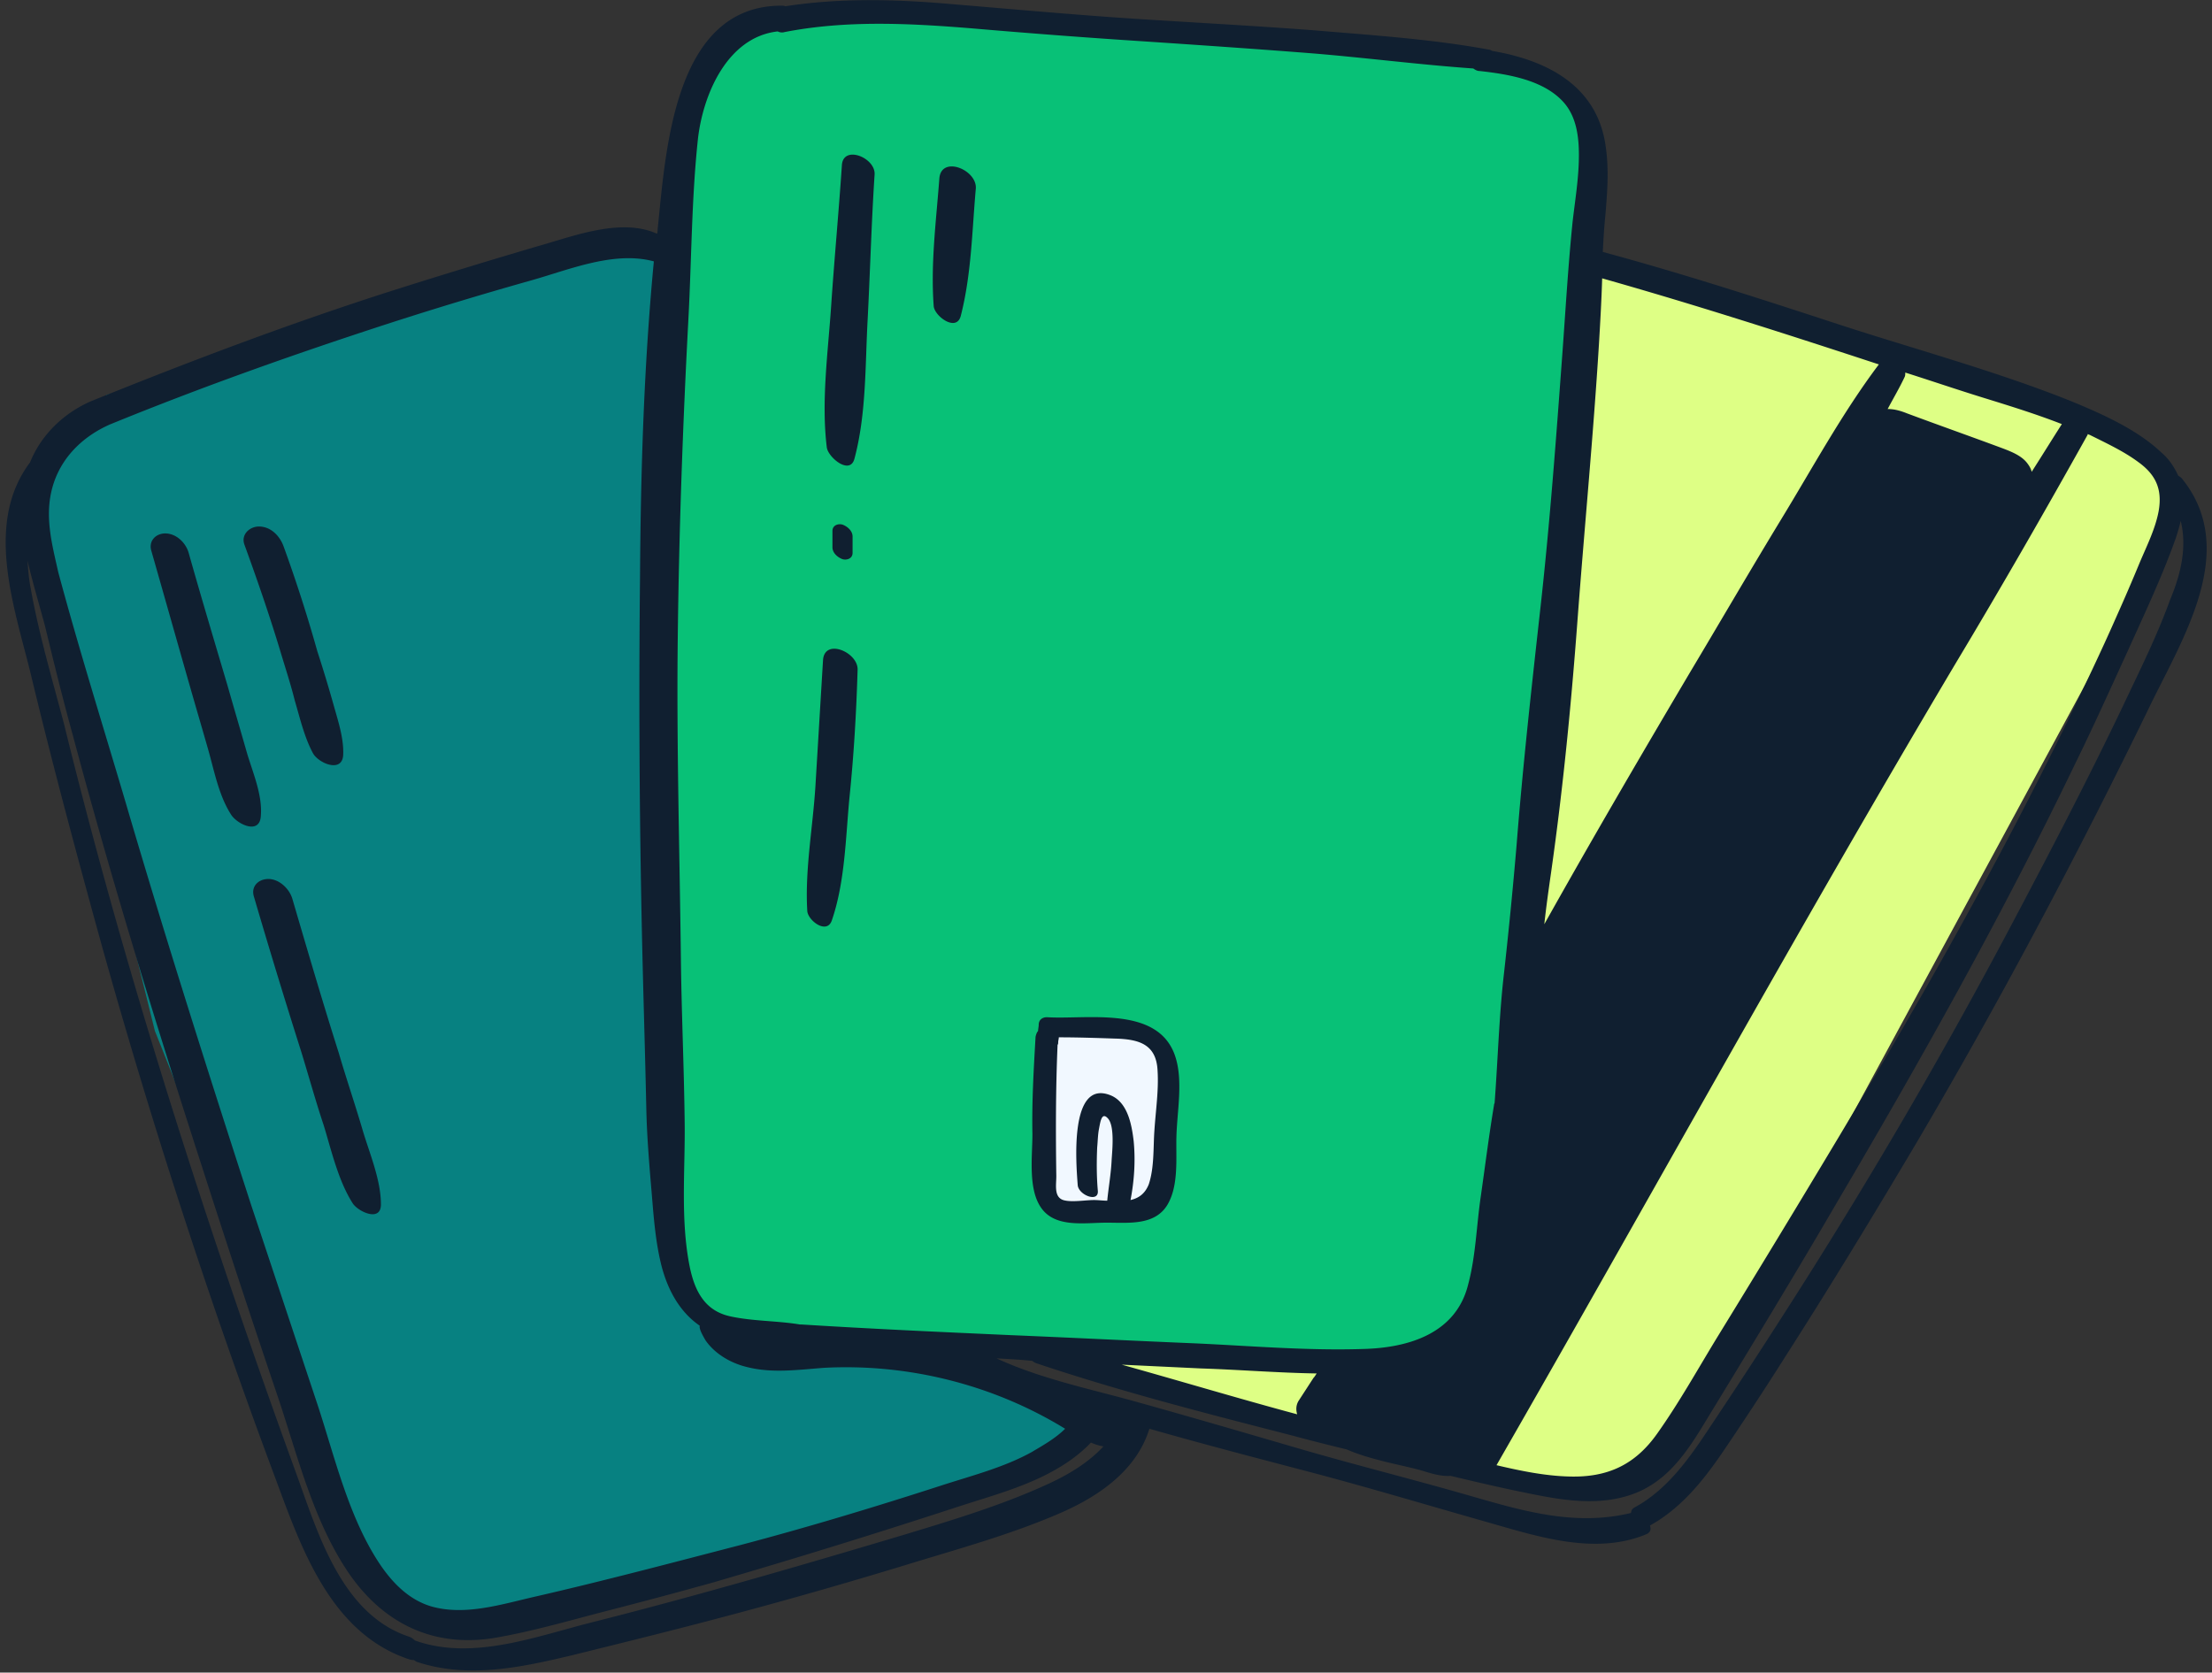
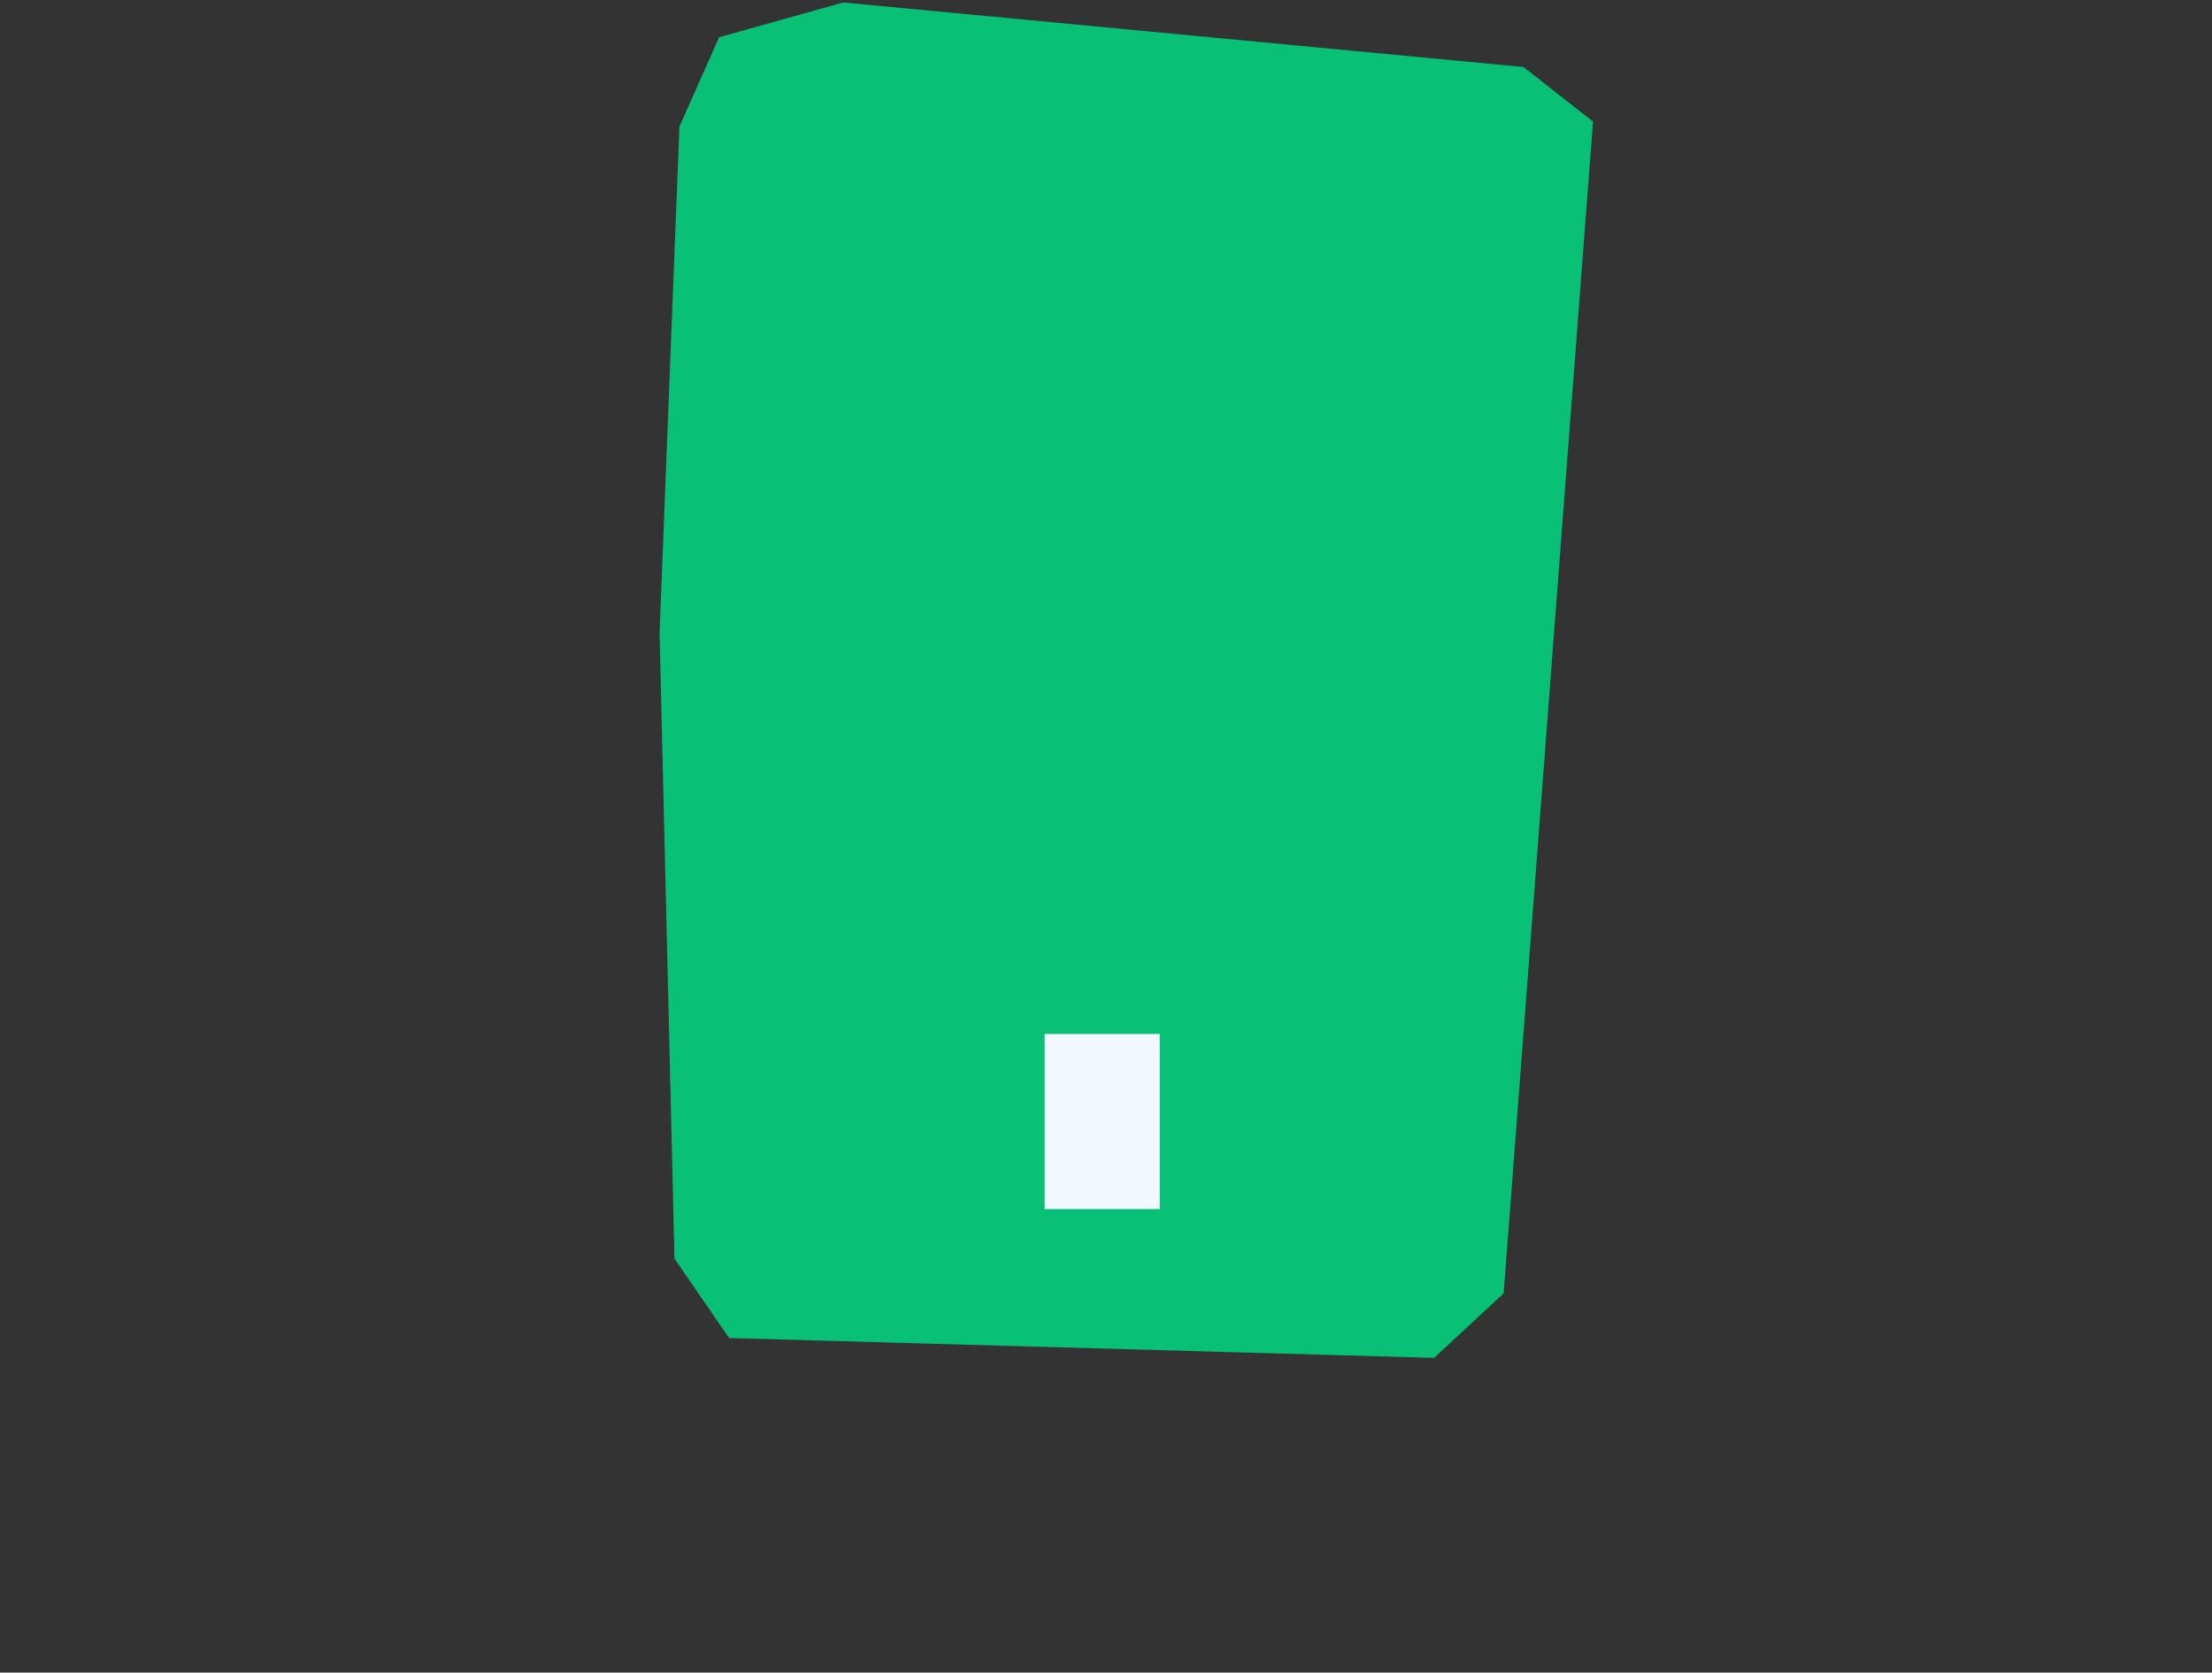
<svg xmlns="http://www.w3.org/2000/svg" fill="none" viewBox="0 0 201 152">
  <rect x="0" y="0" width="201" height="152" fill="#333333" stroke="none" />
-   <path fill="#078181" d="m95.006 133.005-54.144 15.021-6.333-2.987-20.456-51.357L3.402 50.645l-.515-7.105 6.791-7.648 49-14.319 6.287 8.733 20.61 91.172 13.274 7.685-3.843 3.842Z" />
-   <path fill="#DEFF85" d="M193.107 39.041 141.994 22.64l-1.065 46.734-5.711 50.809-4.685 3.075-34.996-.878 43.049 12.739 9.517-.44 8.639-12.006 40.121-74.091.585-4.1-4.341-5.44Z" />
+   <path fill="#DEFF85" d="M193.107 39.041 141.994 22.64Z" />
  <path fill="#08C177" d="m130.317 123.399-64.068-1.805-4.962-7.219-1.353-56.85 1.804-46.02 3.61-8.122L76.626.225l61.812 5.865 6.317 4.963-8.121 106.481-6.318 5.865Z" />
  <path fill="#F1F8FF" d="M94.924 93.96h10.459v15.918H94.924z" />
  <g fill="#101F30" clip-path="url(#a)">
-     <path d="M100.557 111.112c2 0 4.4.285 5.543-1.656 1.029-1.77.743-4.282.8-6.166.057-2.284.629-5.082-.114-7.309-1.543-4.625-8-3.311-11.657-3.54-.4 0-.743.228-.743.685 0 .171-.057.4-.057.571-.115.114-.172.286-.229.514-.171 2.97-.343 5.881-.286 8.85 0 1.999-.4 4.911.743 6.624 1.257 1.941 4 1.427 6 1.427Zm.743-16.73c2.114.057 3.772.457 3.886 2.912.114 1.77-.172 3.655-.286 5.425-.114 1.541 0 3.368-.514 4.91-.343.857-.914 1.256-1.657 1.427.343-1.77.457-3.597.285-5.367-.171-1.427-.514-3.426-2-4.11-3.942-1.714-3.2 6.451-3.085 8.107.057.914 1.942 1.656 1.828.514-.114-1.313-.114-2.626-.057-3.94.057-.571.057-1.142.171-1.713.115-.571.229-1.541.801-.913.628.685.4 2.855.342 3.768-.057 1.256-.285 2.513-.4 3.712-.4 0-.8-.058-1.2-.058-.8 0-2.057.229-2.8 0-.857-.285-.628-1.37-.628-2.169-.057-3.94-.057-7.937.114-11.934.057-.057.057-.17.057-.228 0-.171.057-.285.057-.457 1.715 0 3.429.057 5.086.114Zm-23.657-52.7c1.086-4.055.971-8.508 1.2-12.676.228-4.397.343-8.793.629-13.133.114-1.541-2.858-2.74-2.972-.856-.286 4.282-.686 8.507-.971 12.733-.286 4.282-.915 8.678-.4 12.904.114.913 2.114 2.569 2.514 1.027Zm-1.086 5.994c-.4-.114-.914.058-.914.572v1.484c0 .514.457.914.914 1.085.4.114.915-.057.915-.571V48.76c0-.514-.458-.913-.915-1.085Zm-.971 35.972c1.2-3.483 1.257-7.537 1.6-11.134.4-3.883.628-7.765.743-11.648.057-1.599-3.029-2.912-3.143-.856-.229 3.768-.457 7.594-.686 11.362-.228 3.769-.971 7.651-.743 11.42.057.856 1.772 2.17 2.229.856ZM87.3 28.72c.972-3.768 1.029-7.765 1.371-11.59.115-1.714-3.142-3.027-3.314-.914-.285 3.825-.8 7.708-.514 11.59.057.914 2.057 2.399 2.457.914ZM17.186 62.122c.571 1.999 1.143 3.94 1.714 5.938.572 1.999.972 4.226 2.114 5.996.572.856 2.572 1.827 2.686.114.172-1.999-.8-4.111-1.314-5.938-.572-1.999-1.143-3.94-1.714-5.938-1.2-4.054-2.4-8.051-3.543-12.105-.286-.914-1.143-1.713-2.115-1.713-.857 0-1.542.685-1.257 1.599 1.143 3.996 2.286 8.05 3.429 12.047Zm9.371 19.528c-.285-.914-1.2-1.77-2.171-1.77-.915 0-1.6.685-1.314 1.598a658.14 658.14 0 0 0 4.285 14.046c.686 2.227 1.315 4.511 2.057 6.738.686 2.227 1.315 5.024 2.629 7.08.457.742 2.571 1.77 2.571.114 0-2.227-1.028-4.625-1.657-6.737-.685-2.341-1.486-4.682-2.171-7.023-1.486-4.682-2.857-9.364-4.229-14.046Zm-1.143-22.668c.457 1.541.972 3.083 1.372 4.682.457 1.541.857 3.311 1.657 4.796.514.914 2.686 1.827 2.743.114.057-1.484-.457-3.026-.857-4.453a123.462 123.462 0 0 0-1.486-4.91 134.056 134.056 0 0 0-3.086-9.593c-.343-.914-1.143-1.77-2.228-1.77-.857 0-1.657.742-1.315 1.656 1.143 3.14 2.229 6.28 3.2 9.478Z" />
-     <path d="M198.328 43.565c-.114-.17-.229-.228-.4-.342-.343-.742-.8-1.485-1.543-2.113-2.286-2.17-5.714-3.654-8.686-4.853-6.971-2.74-14.285-4.682-21.371-7.023-6.8-2.227-13.714-4.454-20.686-6.338.057-1.085.115-2.17.229-3.255.171-2.055.343-4.11.057-6.166-.686-5.653-5.314-7.994-10.343-8.85-.114-.057-.171-.114-.286-.114-5.257-.971-10.685-1.314-16.057-1.77-5.314-.4-10.685-.686-16-1.028C97.928 1.37 92.271.856 86.785.4 81.7-.057 76.5-.23 71.357.57c-.115-.056-.229-.056-.343-.056-9.829 0-10.515 13.304-11.257 20.326 0 .115 0 .286-.058.4-3.028-1.37-6.971 0-9.885.857a659.099 659.099 0 0 0-14.057 4.282c-9.315 2.97-18.515 6.452-27.543 10.106-2.572 1.142-4.515 3.14-5.486 5.539-4.171 5.538-1.429 13.132.057 19.184 2 8.337 4.229 16.616 6.514 24.895a596.984 596.984 0 0 0 15.772 48.362c2.343 6.338 5.028 13.989 12.114 16.33.171.057.286.057.4.057.114.057.172.114.286.171 4.628 1.542 9.428.514 14-.571 5.086-1.256 10.171-2.512 15.257-3.882a459.192 459.192 0 0 0 15.143-4.34c5.028-1.542 9.657-2.798 14.228-4.796 3.486-1.542 6.8-3.883 7.943-7.594 4.8 1.37 9.6 2.626 14.4 3.883 5.429 1.427 10.743 3.026 16.172 4.567 4.628 1.314 9.885 3.084 14.571 1.142.4-.171.457-.456.343-.799 2.686-1.485 4.629-3.826 6.343-6.281a314.584 314.584 0 0 0 6-9.135c4.057-6.338 7.943-12.733 11.771-19.185 7.543-12.79 14.515-25.923 21.029-39.283 3.028-6.395 8.514-14.56 3.257-21.184Zm-4.057-1.598c1.6 1.142 2.228 2.455 1.886 4.453-.286 1.599-1.086 3.198-1.715 4.682a178.975 178.975 0 0 1-2.114 4.91c-1.429 3.255-2.971 6.453-4.514 9.65-6.286 12.904-13.372 25.351-20.743 37.685a1957.356 1957.356 0 0 1-11.086 18.271c-1.771 2.912-3.428 5.881-5.371 8.622-2 2.854-4.515 4.054-8.057 3.939-2.172-.057-4.4-.514-6.572-1.027 13.943-24.267 27.429-48.819 41.714-72.857 4.115-6.852 8.115-13.818 12-20.784v-.057c.058 0 .115.057.172.057 1.486.743 3.086 1.485 4.4 2.456Zm-74.914 83.248-1.372 2.113c-.228.399-.228.799-.114 1.199-5.314-1.428-10.629-3.027-15.943-4.511l7.2.343c3.486.114 6.971.399 10.514.456-.114.172-.171.286-.285.4Zm68-86.674c-.915 1.427-1.829 2.912-2.743 4.34-.057-.286-.229-.572-.457-.857-.515-.628-1.372-.97-2.115-1.256-2.914-1.085-5.828-2.113-8.743-3.198-.571-.228-1.142-.4-1.771-.4.514-.97 1.086-1.94 1.543-2.912.057-.114.057-.228.057-.4 2.343.743 4.686 1.542 7.086 2.285 2.4.742 4.8 1.484 7.143 2.398Zm-16.629-5.424c-3.314 4.396-6 9.364-8.857 14.046-2.914 4.796-5.6 9.42-8.4 14.103-4.457 7.536-8.857 15.073-13.143 22.724.171-1.598.4-3.197.629-4.796 1.085-7.65 1.828-15.302 2.4-23.01.628-8.336 1.428-16.673 1.942-25.009.115-1.941.229-3.94.286-5.88 8.457 2.397 16.8 5.08 25.143 7.822ZM63.414 12.676c.457-4.111 2.685-9.307 7.257-9.821a.828.828 0 0 0 .628.057c5.6-1.085 11.257-.8 16.915-.343 5.314.457 10.571.857 15.885 1.2 5.086.342 10.115.684 15.2 1.084 4.858.4 9.715 1.028 14.572 1.37.171.115.343.229.571.229 2.572.285 5.772.8 7.6 2.798 1.2 1.313 1.429 3.14 1.429 4.853 0 2.056-.343 4.054-.572 6.052-.4 3.94-.628 7.823-.914 11.762-.571 7.766-1.143 15.531-2 23.24-.8 7.194-1.6 14.33-2.171 21.582a438.836 438.836 0 0 1-1.2 12.162c-.4 3.654-.515 7.537-.8 11.305 0 .057-.057.114-.057.229-.458 2.74-.8 5.481-1.2 8.279-.4 2.74-.458 5.424-1.143 7.993-1.086 4.454-5.372 5.767-9.486 5.882-5.143.171-10.343-.286-15.429-.514-5.542-.229-11.142-.514-16.685-.743-6.343-.285-12.686-.571-19.029-.97h-.114c-2.057-.343-4.286-.286-6.343-.743-2.286-.513-3.2-2.283-3.657-4.51-.857-4.283-.4-8.793-.457-13.133-.057-4.967-.286-9.878-.343-14.845-.114-9.707-.4-19.413-.286-29.12.114-9.707.457-19.413.971-29.063.286-5.424.286-10.905.858-16.272ZM9.928 38.598c.057-.057.057 0 0 0 8.514-3.483 17.086-6.51 25.714-9.307a356.789 356.789 0 0 1 12.686-3.826c3.428-.97 7.486-2.683 11.086-1.712-.915 9.592-1.2 19.241-1.258 28.834-.114 10.563-.057 21.411.172 32.089.114 5.367.286 10.677.4 16.044.057 2.684.286 5.31.514 7.994.172 2.112.343 4.225.857 6.281.572 2.226 1.658 4.225 3.486 5.481-.057.228.114.628.514 1.313.858 1.256 2.343 2.113 3.829 2.455 2.286.571 4.629.229 6.971.057 7.657-.399 15.372 1.542 21.886 5.539-.914.913-2.171 1.599-3.028 2.113-2.572 1.427-5.543 2.169-8.343 3.083-6 1.941-12.057 3.768-18.115 5.367-6.171 1.599-12.4 3.255-18.628 4.682-3.029.685-6.343 1.77-9.429.914-2-.571-3.485-2.056-4.628-3.712-2.915-4.282-4.172-9.821-5.772-14.674-2-5.995-4-12.048-6-18.043-3.943-12.162-7.828-24.38-11.428-36.656-2.057-6.966-4.229-13.875-6.115-20.898-.628-2.798-1.371-5.481-.342-8.336.857-2.341 2.685-4.054 4.971-5.082Zm85.543 96.152c-4.286 1.999-8.857 3.369-13.372 4.739-9.371 2.798-18.8 5.539-28.285 7.937-5.029 1.256-10.743 3.483-15.943 1.713-.057 0-.114-.057-.172-.057a1.353 1.353 0 0 0-.514-.343c-6.114-1.998-8.286-9.364-10.229-14.731a818.692 818.692 0 0 1-7.885-22.668C14.099 96.324 9.585 81.136 5.814 65.776c-1.086-4.11-2.286-8.165-3.029-12.333-.171-.856-.228-1.713-.286-2.512.458 1.998 1.086 4.054 1.6 5.995.8 3.312 1.6 6.566 2.515 9.878 3.6 13.475 7.714 26.779 12 40.026a1328.728 1328.728 0 0 0 6.514 19.755c1.828 5.368 3.2 11.249 6.343 16.045 3.143 4.796 7.771 7.137 13.428 6.223 3.372-.571 6.686-1.541 10-2.398a494.213 494.213 0 0 0 9.829-2.626 713.638 713.638 0 0 0 22.171-6.852c3.143-1.028 6.457-1.884 9.315-3.597.971-.571 2.057-1.37 2.914-2.284.4.171.743.286 1.143.343-1.257 1.37-2.972 2.455-4.8 3.311Zm97.428-70.572c-2.971 6.223-6.171 12.39-9.428 18.556a486.615 486.615 0 0 1-21.543 36.943 588.309 588.309 0 0 1-6.457 9.877c-1.886 2.855-3.886 5.767-6.914 7.423-.229.114-.343.286-.343.514-5.2 1.256-10-.228-14.972-1.656-4.971-1.427-10.228-2.741-15.314-4.225-5.086-1.485-10.171-2.969-15.314-4.397-4-1.084-8.229-1.998-12.058-3.768 1.086.057 2.172.114 3.258.228a.914.914 0 0 0 .4.229c7.657 2.569 15.485 4.568 23.257 6.566 1.657.457 3.314.856 4.914 1.256 2.343 1.028 5.486 1.485 7.086 1.999.743.228 1.543.456 2.343.399 2.628.628 5.314 1.256 8 1.77 2.914.571 6 .914 8.857-.228 3.086-1.256 4.8-3.997 6.457-6.738 4-6.566 8-13.132 11.886-19.813 7.6-12.904 14.971-26.036 21.485-39.568 1.658-3.369 3.2-6.795 4.743-10.164 1.543-3.425 3.2-6.908 4.457-10.448.172-.514.343-1.085.458-1.6.571 2.342.057 4.74-.972 7.195-1.2 3.312-2.8 6.51-4.286 9.65Z" />
-   </g>
+     </g>
  <defs>
    <clipPath id="a">
      <path fill="#fff" d="M.5 0h200v151.88H.5z" />
    </clipPath>
  </defs>
</svg>